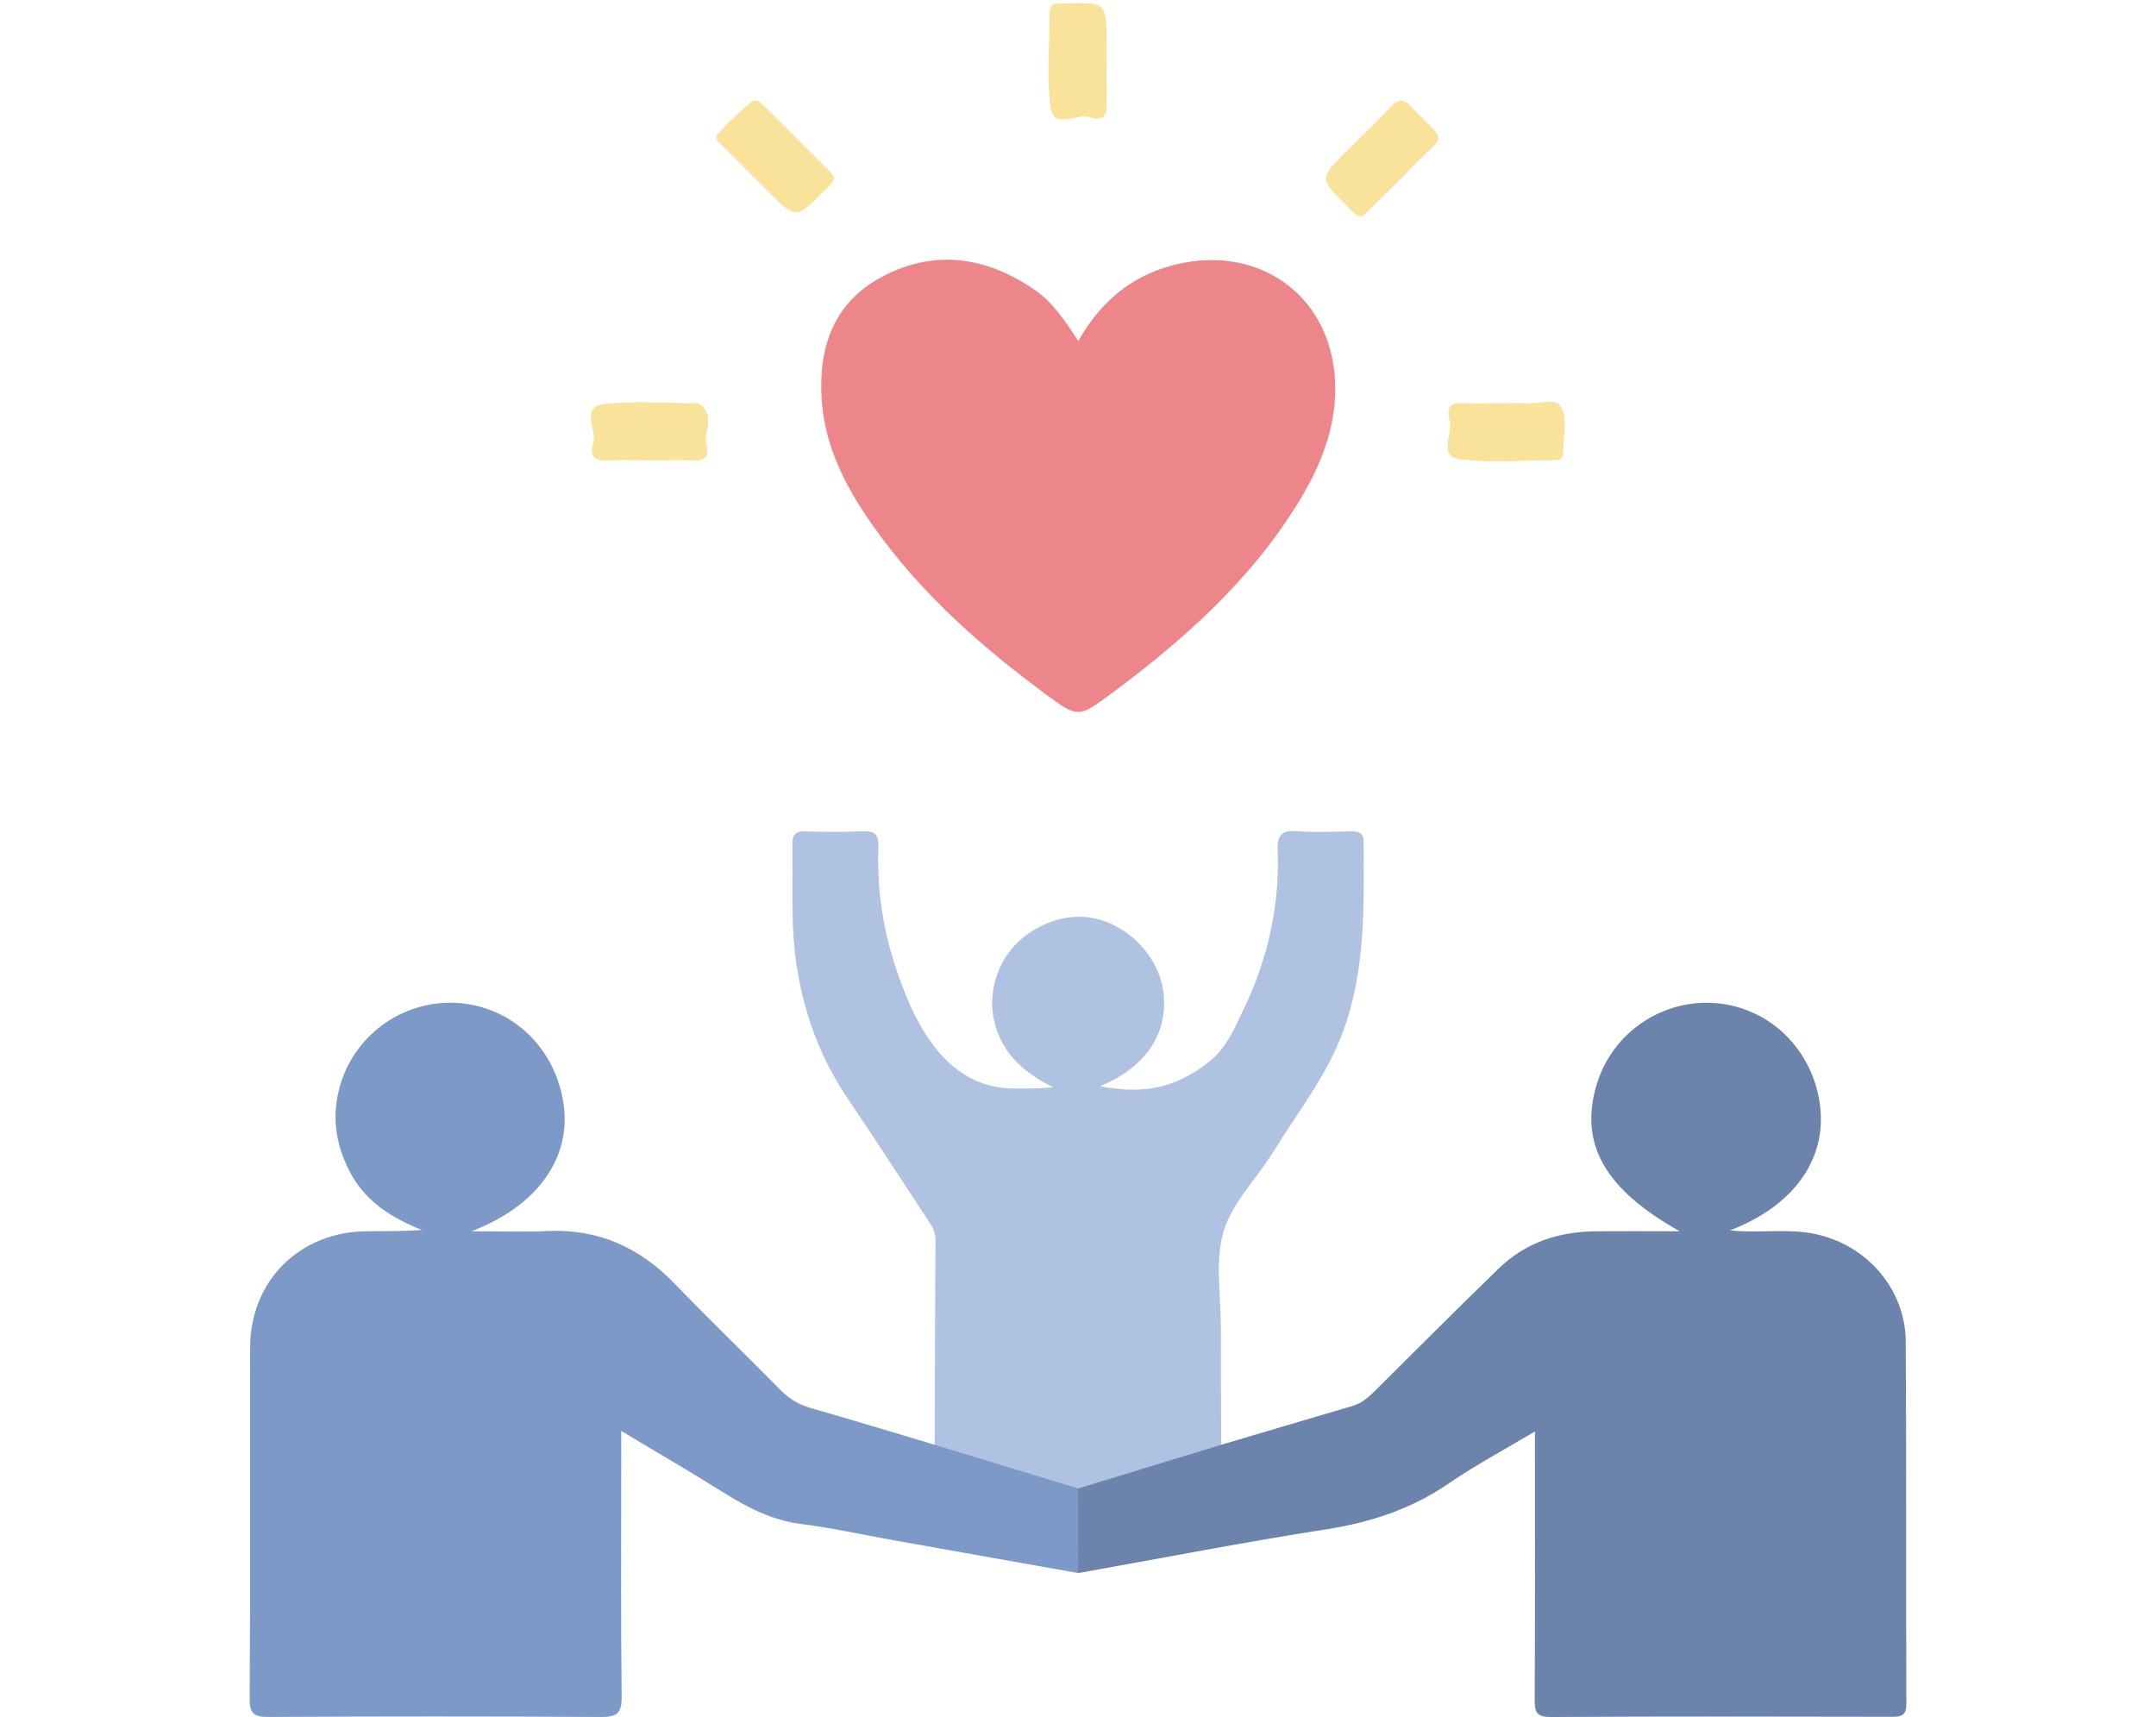
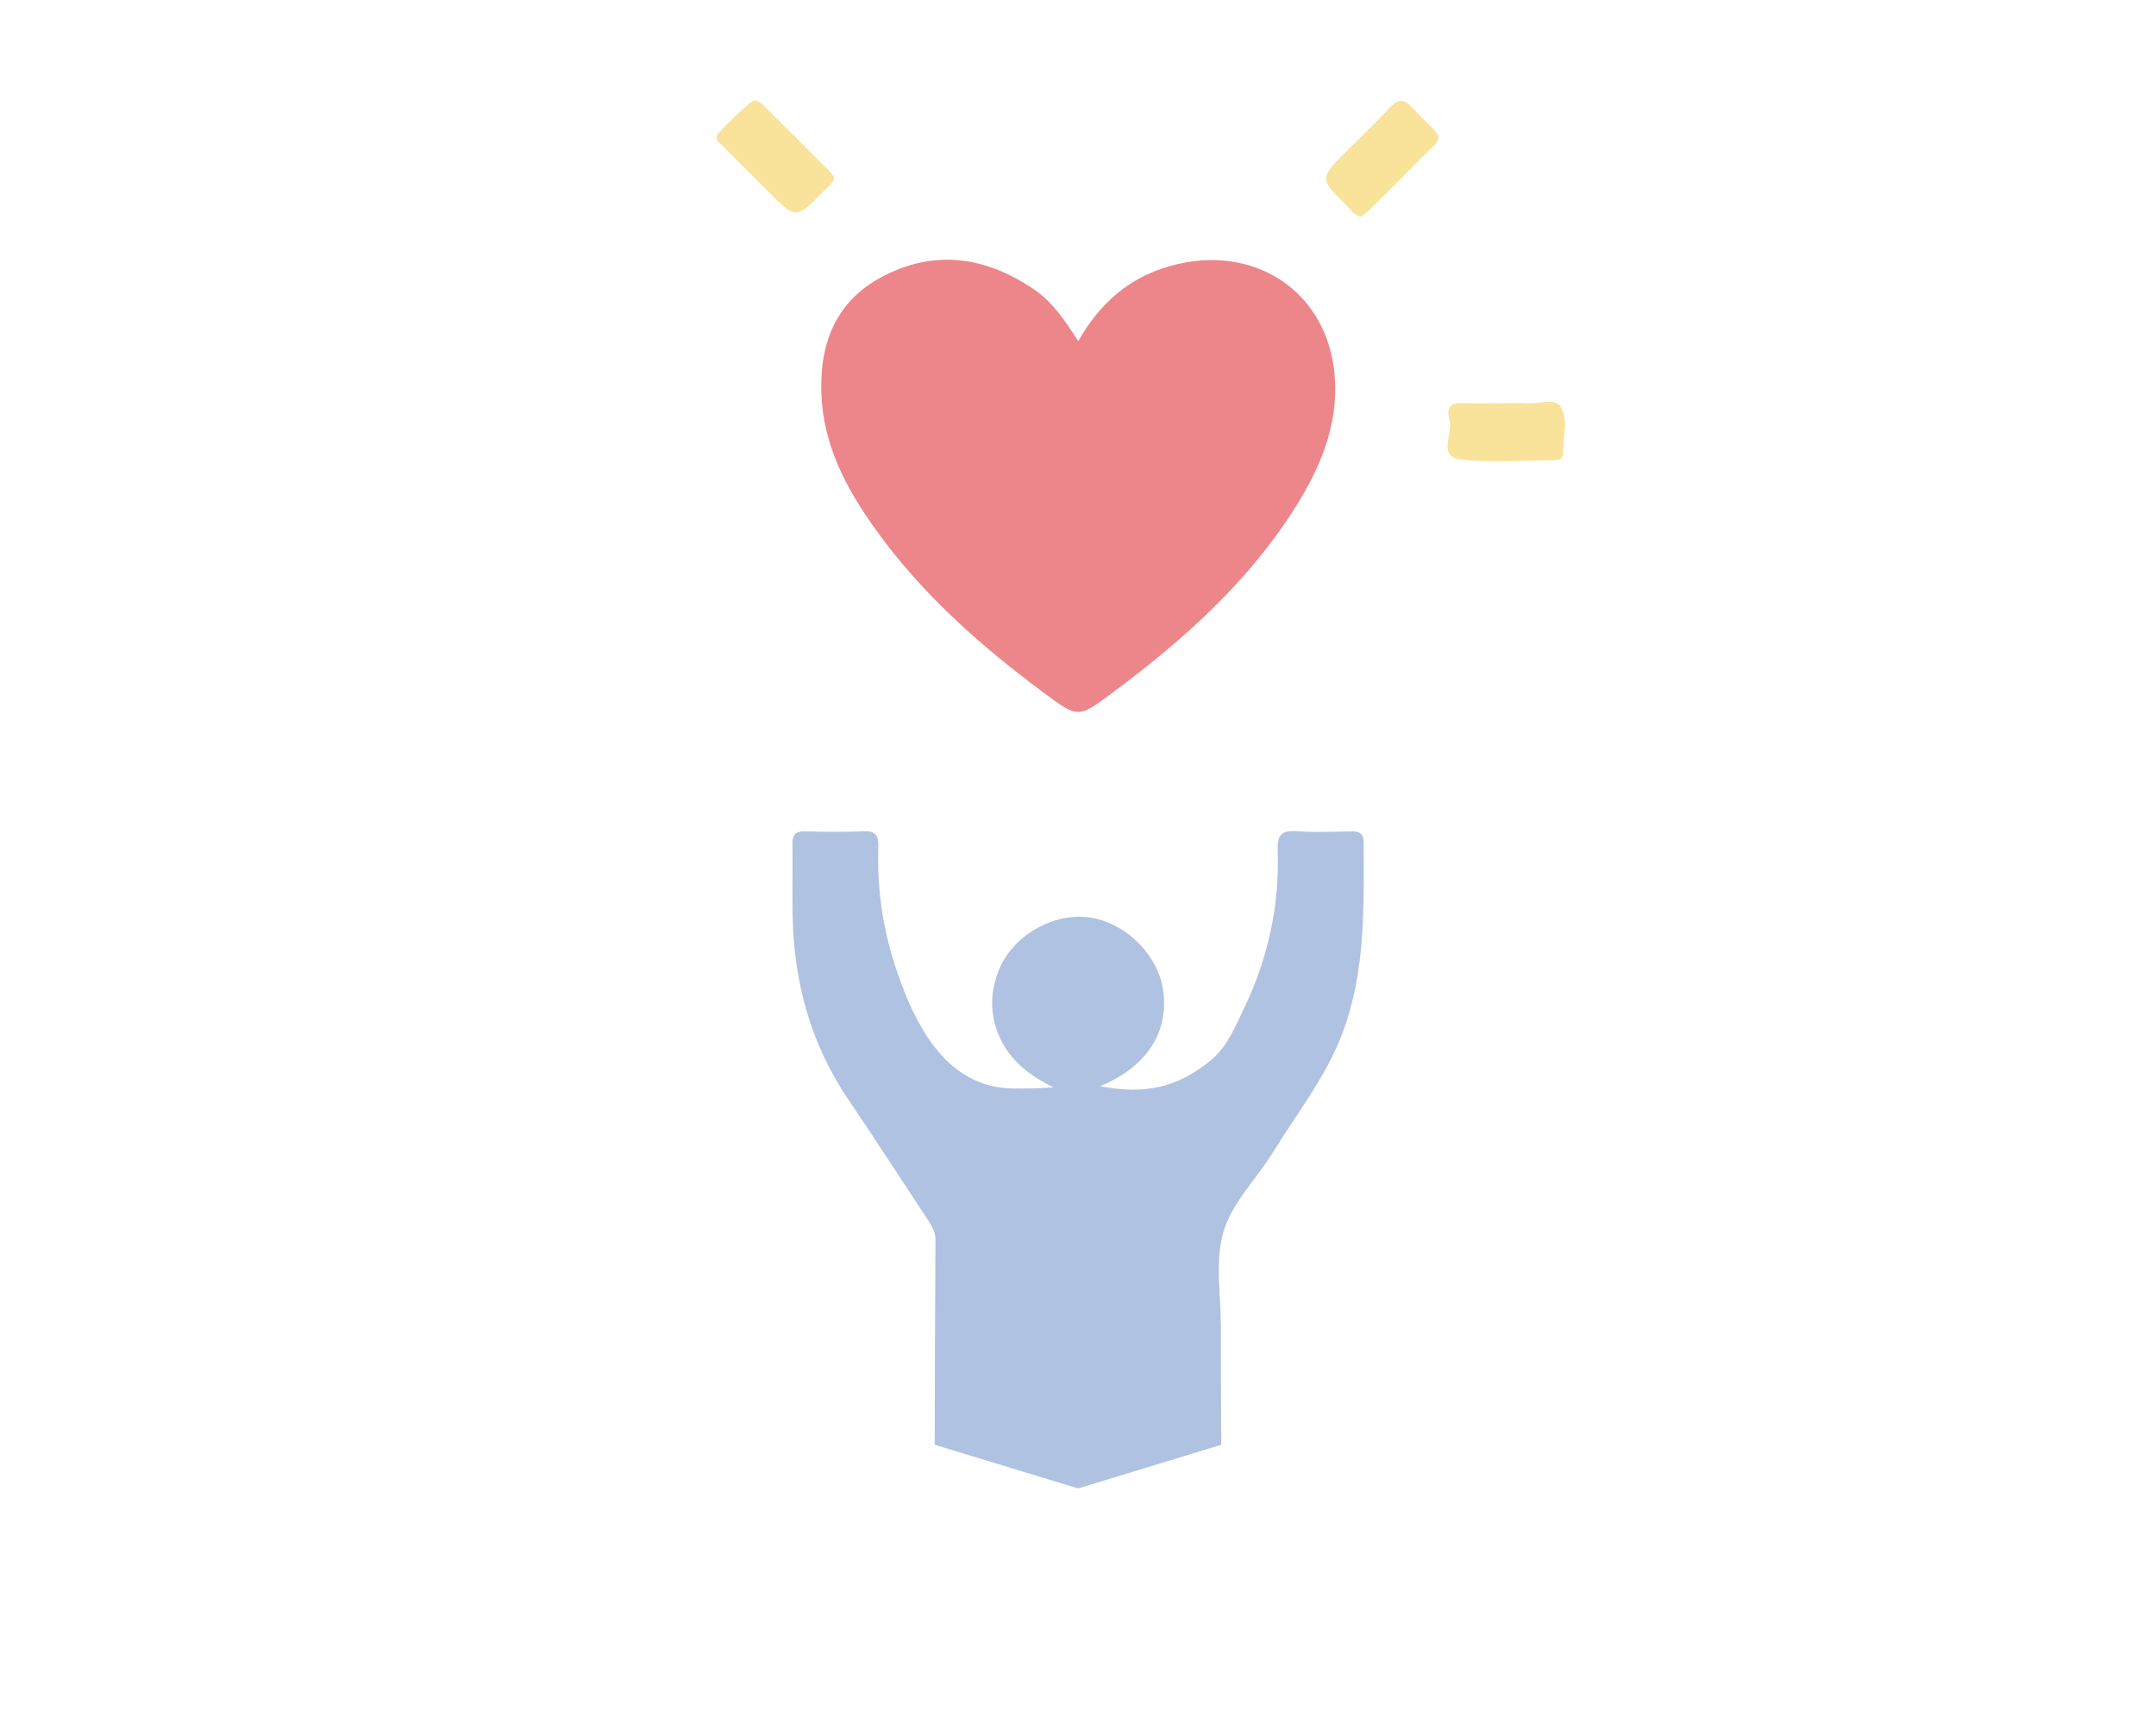
<svg xmlns="http://www.w3.org/2000/svg" version="1.1" id="Layer_1" x="0px" y="0px" viewBox="0 0 249.874 199" style="enable-background:new 0 0 249.874 199;" xml:space="preserve">
  <style type="text/css">
	.st0{fill:#7D99C7;}
	.st1{fill:#6C83AB;}
	.st2{fill:#B0C2E2;}
	.st3{fill:#ED868A;}
	.st4{fill:#F9E29A;}
	.st5{fill:#F9E299;}
</style>
  <g>
-     <path class="st0" d="M124.963,182.319c-7.169-1.275-14.338-2.547-21.506-3.825c-3.519-0.627-7.017-1.41-10.558-1.855   c-3.32-0.417-6.13-1.832-8.895-3.563c-3.838-2.404-7.755-4.681-12.006-7.233c0,1.055,0,1.772,0,2.488   c0,9.442-0.062,18.885,0.051,28.325c0.024,1.973-0.609,2.35-2.427,2.339c-12.818-0.073-25.637-0.068-38.455-0.003   c-1.642,0.008-2.24-0.308-2.229-2.112c0.08-13.577,0.023-27.154,0.052-40.731c0.017-7.709,5.753-13.39,13.494-13.445   c2.117-0.015,4.235-0.002,6.42-0.143c-3.467-1.392-6.508-3.256-8.311-6.651c-1.761-3.315-2.223-6.783-1.09-10.382   c1.85-5.878,7.516-9.712,13.609-9.278c6.234,0.445,11.194,5.156,12.186,11.574c0.974,6.298-2.946,11.931-10.651,14.877   c3.189,0,5.979,0.109,8.758-0.023c5.9-0.279,10.704,1.877,14.766,6.085c4.02,4.165,8.189,8.185,12.255,12.305   c0.997,1.01,2.091,1.708,3.468,2.103c4.825,1.383,9.628,2.846,14.439,4.278c0.74-0.442,1.462-0.135,2.174,0.073   c4.256,1.247,8.512,2.496,12.746,3.814c0.852,0.265,1.717,0.517,2.102,1.464C125.561,175.988,126.219,179.194,124.963,182.319z" />
-     <path class="st1" d="M124.963,182.319c-0.003-3.27-0.006-6.539-0.008-9.809c0.432-0.818,1.267-1.01,2.038-1.246   c4.247-1.304,8.516-2.535,12.765-3.835c0.592-0.181,1.191-0.349,1.78,0.021c5.076-1.504,10.15-3.014,15.23-4.506   c1.108-0.326,1.9-1.066,2.688-1.848c4.743-4.71,9.459-9.448,14.262-14.097c3.065-2.967,6.874-4.234,11.094-4.288   c3.215-0.041,6.431-0.008,9.863-0.008c-8.795-4.918-11.728-10.265-9.572-17.175c1.824-5.845,7.498-9.709,13.619-9.274   c6.23,0.443,11.24,5.211,12.177,11.588c0.936,6.374-2.916,11.893-10.398,14.755c3.377,0.371,6.665-0.257,9.902,0.43   c5.954,1.263,10.425,6.368,10.466,12.45c0.094,13.991,0.016,27.983,0.071,41.974c0.006,1.408-0.599,1.526-1.729,1.523   c-13.164-0.027-26.328-0.052-39.491,0.025c-1.69,0.01-1.863-0.628-1.855-2.04c0.052-9.58,0.027-19.16,0.027-28.741   c0-0.662,0-1.324,0-2.31c-3.532,2.11-6.874,3.883-9.972,6.013c-4.359,2.997-9.118,4.534-14.317,5.344   C144.025,178.758,134.506,180.615,124.963,182.319z" />
    <path class="st2" d="M141.537,167.45c-5.528,1.687-11.055,3.374-16.583,5.061c-5.54-1.687-11.08-3.373-16.621-5.061   c0.021-7.924,0.028-15.847,0.084-23.771c0.006-0.913-0.409-1.57-0.861-2.256c-3.065-4.654-6.085-9.338-9.212-13.949   c-4.385-6.465-6.351-13.64-6.482-21.376c-0.047-2.756,0.021-5.513-0.022-8.269c-0.016-1.04,0.314-1.5,1.417-1.473   c2.272,0.056,4.55,0.088,6.82-0.011c1.408-0.062,1.77,0.499,1.721,1.807c-0.191,5.136,0.619,10.126,2.345,14.969   c1.02,2.864,2.234,5.666,4.065,8.077c2.232,2.941,5.183,4.865,9.046,4.95c1.582,0.035,3.166,0.006,4.839-0.123   c-2.63-1.294-4.908-2.977-6.165-5.658c-1.262-2.692-1.24-5.456-0.048-8.2c1.673-3.854,6.34-6.453,10.471-5.822   c4.259,0.651,8.017,4.501,8.495,8.701c0.544,4.792-2.089,8.677-7.353,10.846c5.17,0.995,8.911,0.179,12.769-2.946   c1.927-1.561,2.863-3.879,3.894-6.022c2.78-5.78,4.156-11.923,3.923-18.358c-0.06-1.667,0.354-2.361,2.145-2.233   c2.125,0.152,4.27,0.059,6.405,0.028c0.904-0.013,1.412,0.214,1.415,1.257c0.02,7.424,0.251,14.833-2.413,22.003   c-1.903,5.121-5.261,9.323-8.06,13.879c-1.907,3.105-4.768,5.872-5.764,9.218c-1.019,3.424-0.305,7.37-0.311,11.087   C141.487,158.355,141.521,162.903,141.537,167.45z" />
    <path class="st3" d="M124.969,39.537c2.529-4.458,5.93-7.365,10.611-8.698c9.375-2.669,17.845,2.546,19.026,11.948   c0.708,5.641-1.238,10.734-4.137,15.458c-5.535,9.017-13.275,15.911-21.666,22.138c-3.819,2.834-3.897,2.821-7.658,0.038   c-8.121-6.008-15.581-12.69-21.155-21.236c-2.591-3.972-4.489-8.255-4.77-13.033c-0.351-5.976,1.432-11.136,7.032-14.087   c6.052-3.19,11.953-2.331,17.529,1.434C121.942,34.958,123.378,37.059,124.969,39.537z" />
    <path class="st4" d="M96.698,20.569c-0.19,0.805-0.821,1.172-1.29,1.648c-3.155,3.198-3.161,3.192-6.358-0.005   c-1.752-1.752-3.511-3.497-5.249-5.262c-0.319-0.324-0.824-0.557-0.767-1.135c0.039-0.402,4.082-4.268,4.439-4.195   c0.315,0.065,0.654,0.235,0.882,0.46c2.642,2.613,5.267,5.244,7.89,7.877C96.431,20.142,96.562,20.382,96.698,20.569z" />
-     <path class="st4" d="M157.775,25.134c-0.833-0.183-1.2-0.815-1.676-1.285c-3.206-3.16-3.201-3.166-0.009-6.358   c1.704-1.704,3.443-3.375,5.098-5.125c0.867-0.917,1.514-0.896,2.378,0.008c4.27,4.469,4.039,2.869,0.202,6.89   c-1.616,1.693-3.3,3.321-4.963,4.969C158.472,24.564,158.098,24.854,157.775,25.134z" />
-     <path class="st5" d="M128.25,7.226c-0.002,1.721-0.034,3.442,0.007,5.162c0.039,1.629-1.219,1.426-2.006,1.196   c-1.524-0.445-4.125,1.465-4.486-1.107c-0.502-3.578-0.121-7.278-0.131-10.926c-0.002-0.755,0.291-1.171,1.087-1.141   c0.206,0.008,0.413,0,0.619-0.007c4.911-0.152,4.911-0.152,4.911,4.758C128.252,5.849,128.252,6.538,128.25,7.226z" />
-     <path class="st5" d="M75.32,53.347c-1.721,0.001-3.446-0.076-5.161,0.023c-1.676,0.097-1.724-1.067-1.415-2.008   c0.501-1.528-1.585-4.171,1.297-4.526c3.458-0.426,7.008-0.101,10.518-0.1c0.138,0,0.307-0.042,0.408,0.021   c2.106,1.311,0.485,3.338,0.924,4.984c0.222,0.831,0.052,1.656-1.204,1.619C78.9,53.307,77.109,53.346,75.32,53.347z" />
+     <path class="st4" d="M157.775,25.134c-0.833-0.183-1.2-0.815-1.676-1.285c-3.206-3.16-3.201-3.166-0.009-6.358   c1.704-1.704,3.443-3.375,5.098-5.125c0.867-0.917,1.514-0.896,2.378,0.008c4.27,4.469,4.039,2.869,0.202,6.89   c-1.616,1.693-3.3,3.321-4.963,4.969C158.472,24.564,158.098,24.854,157.775,25.134" />
    <path class="st5" d="M174.665,46.734c0.757-0.002,1.518-0.051,2.27,0.009c1.348,0.109,3.274-0.669,3.919,0.364   c0.95,1.52,0.282,3.603,0.305,5.444c0.009,0.768-0.625,0.792-1.192,0.792c-3.579,0.004-7.2,0.335-10.723-0.107   c-2.63-0.33-0.866-2.877-1.227-4.378c-0.206-0.856-0.489-2.192,1.279-2.136C171.084,46.78,172.875,46.736,174.665,46.734z" />
  </g>
</svg>